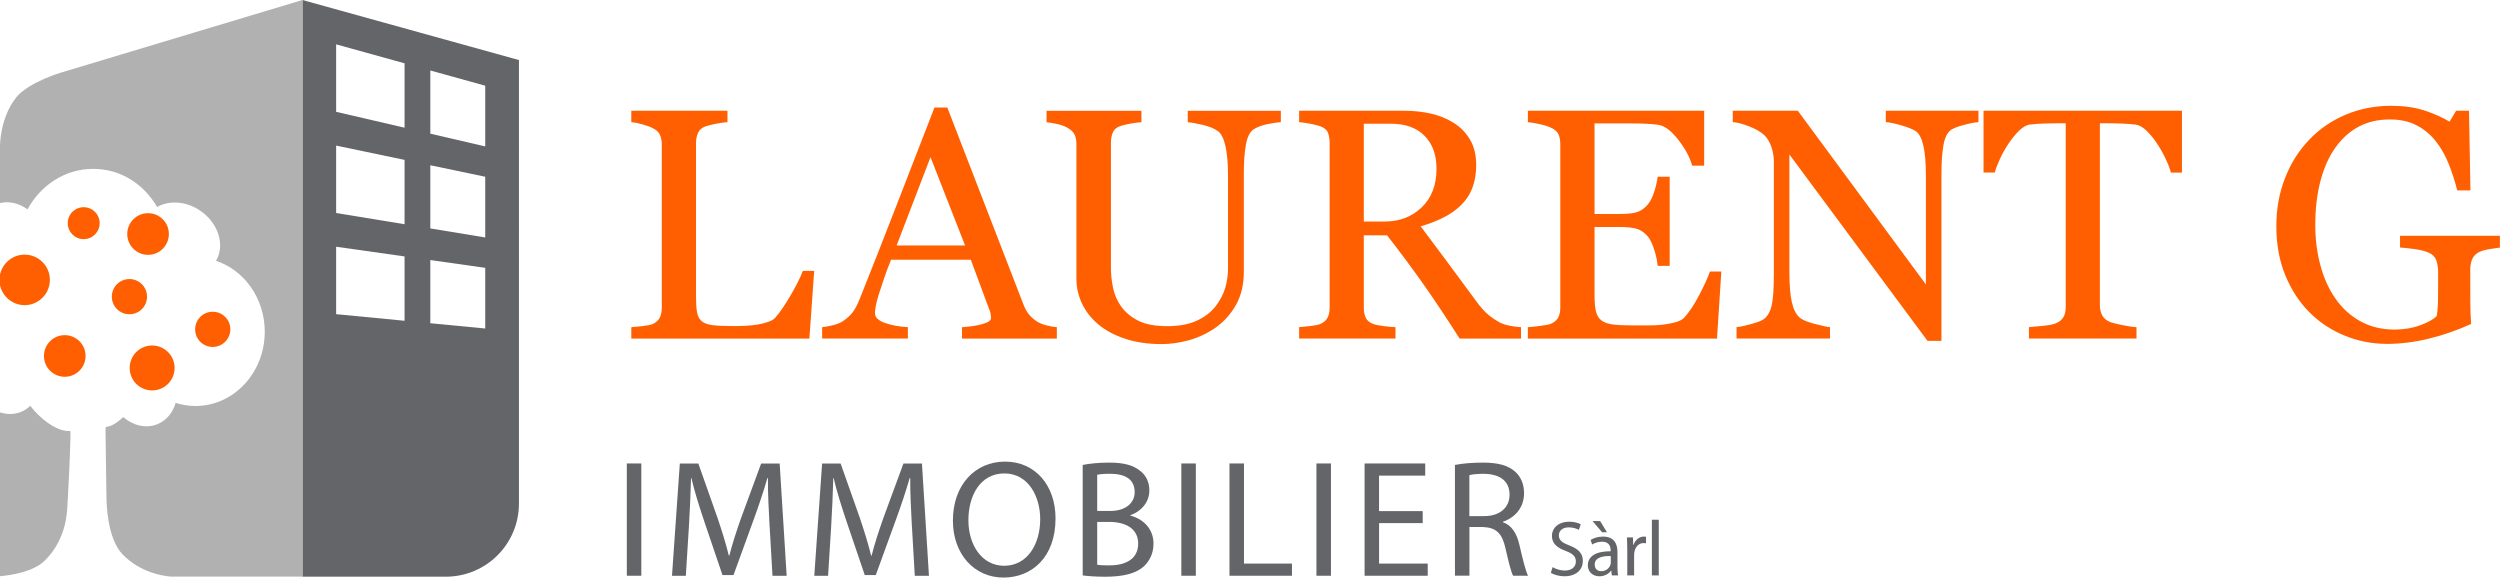
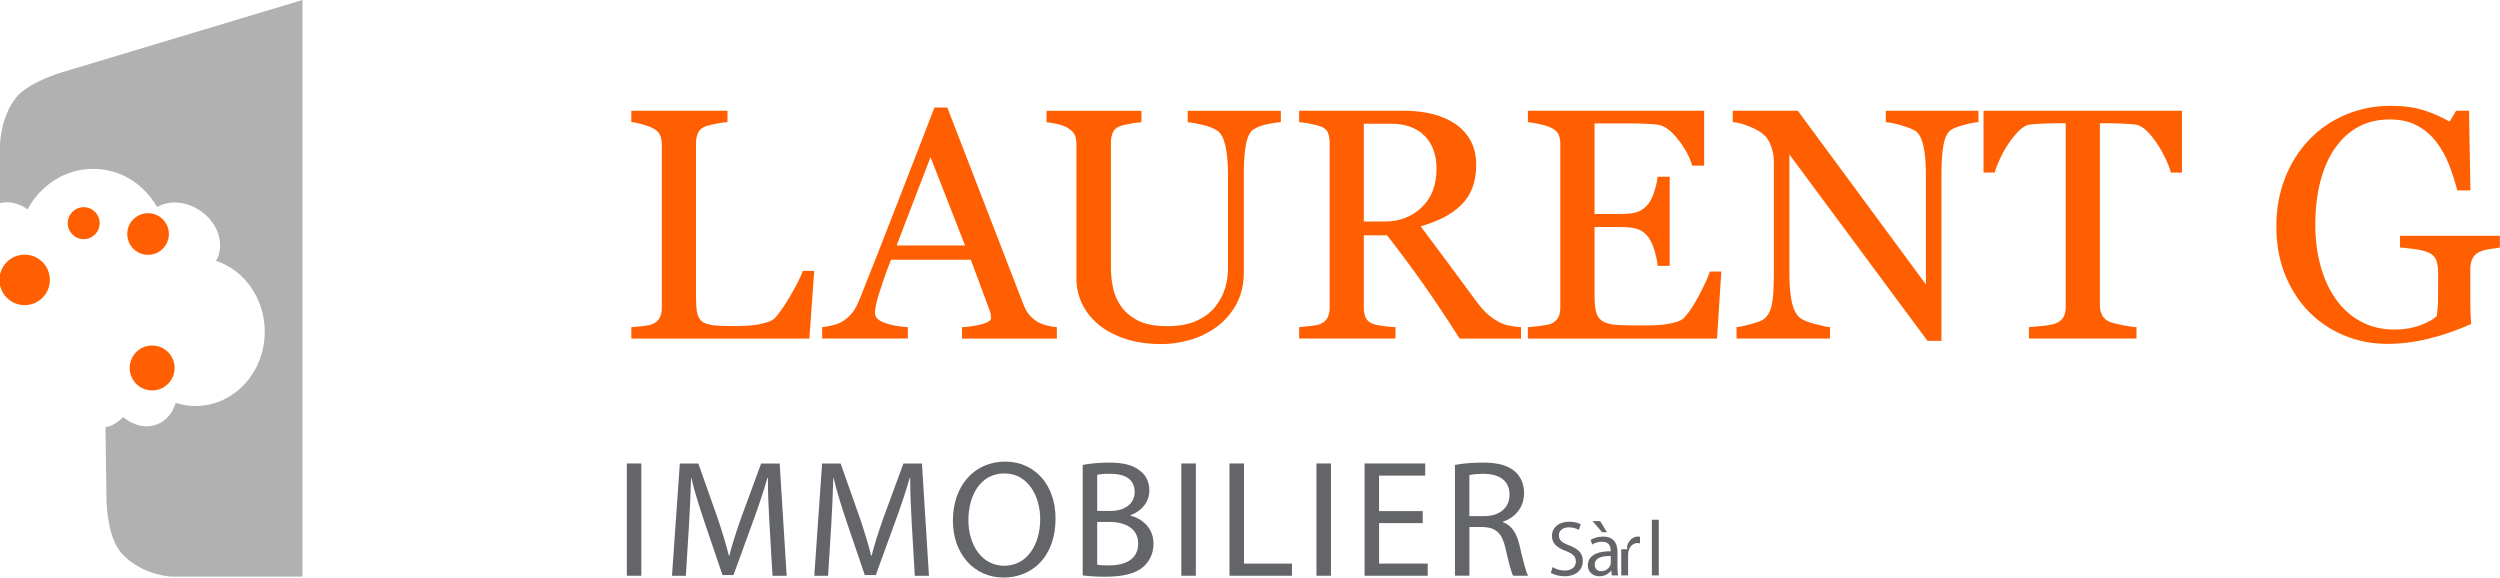
<svg xmlns="http://www.w3.org/2000/svg" id="Layer_2" data-name="Layer 2" width="606.52" height="140.12" viewBox="0 0 606.52 140.12">
  <defs>
    <style>
      .cls-1 {
        fill: #b1b1b1;
      }

      .cls-2 {
        fill: #636569;
      }

      .cls-3 {
        fill: #ff5f00;
      }
    </style>
  </defs>
  <g id="Calque_1" data-name="Calque 1">
    <path class="cls-3" d="M197.53,65.71l-1.17,16.44h-43.2v-2.76c.62-.05,1.53-.14,2.71-.27,1.18-.13,2.01-.3,2.47-.51.78-.34,1.34-.83,1.69-1.48.35-.65.53-1.48.53-2.49v-39.58c0-.88-.15-1.66-.45-2.34-.3-.67-.89-1.22-1.77-1.64-.6-.31-1.44-.62-2.51-.92-1.08-.3-1.97-.48-2.67-.52v-2.77h23.33v2.77c-.73.03-1.67.16-2.82.39-1.16.24-1.99.44-2.51.63-.88.31-1.49.84-1.81,1.6-.33.75-.49,1.56-.49,2.41v37.12c0,1.71.08,3.04.25,3.99.17.95.57,1.68,1.19,2.2.6.47,1.49.77,2.67.92,1.18.14,2.84.21,4.97.21.96,0,1.96-.02,3-.07,1.04-.05,2.03-.16,2.96-.32.91-.16,1.75-.37,2.52-.64.76-.27,1.33-.62,1.69-1.03,1.06-1.2,2.3-3,3.72-5.43s2.4-4.4,2.94-5.9h2.76Z" />
    <path class="cls-3" d="M256.41,82.14h-23.02v-2.76c2.02-.13,3.71-.39,5.04-.78,1.34-.39,2.01-.87,2.01-1.44,0-.24-.03-.52-.08-.86-.05-.34-.13-.64-.23-.89l-4.6-12.39h-19.36c-.73,1.82-1.32,3.4-1.77,4.75-.45,1.35-.86,2.59-1.23,3.74-.34,1.12-.57,2.03-.7,2.73-.13.7-.2,1.27-.2,1.71,0,1.04.82,1.84,2.46,2.41,1.63.57,3.48.91,5.53,1.01v2.76h-20.8v-2.76c.68-.05,1.52-.2,2.53-.45,1.01-.24,1.84-.57,2.49-.99,1.04-.7,1.84-1.43,2.41-2.2.57-.76,1.13-1.83,1.67-3.17,2.78-6.94,5.84-14.72,9.19-23.37,3.35-8.65,6.33-16.35,8.96-23.1h3.12l18.43,47.68c.39,1.01.83,1.83,1.32,2.45.49.62,1.18,1.23,2.07,1.83.6.36,1.38.67,2.34.91.96.25,1.76.38,2.41.41v2.76ZM234.13,59.55l-8.38-21.43-8.22,21.43h16.59Z" />
    <path class="cls-3" d="M310.72,29.64c-.73.03-1.79.18-3.19.47-1.4.28-2.55.72-3.43,1.29-.88.6-1.49,1.83-1.83,3.7-.34,1.87-.51,4.15-.51,6.86v24.03c0,3.07-.64,5.73-1.91,7.99-1.27,2.26-2.95,4.11-5.02,5.57-2.05,1.4-4.21,2.41-6.49,3.02-2.27.61-4.45.91-6.52.91-3.32,0-6.28-.44-8.88-1.3-2.6-.87-4.78-2.04-6.54-3.53-1.74-1.48-3.05-3.17-3.94-5.08-.88-1.91-1.32-3.9-1.32-5.98v-32.68c0-.91-.15-1.67-.45-2.28-.3-.61-.9-1.17-1.81-1.69-.65-.36-1.48-.66-2.49-.87-1.01-.22-1.85-.36-2.49-.41v-2.77h23.02v2.77c-.73.03-1.64.14-2.74.35-1.11.21-1.92.4-2.44.59-.88.31-1.48.83-1.77,1.56-.3.73-.45,1.52-.45,2.38v30.54c0,1.48.16,3.03.49,4.65.32,1.63.96,3.14,1.93,4.54,1.01,1.43,2.39,2.6,4.13,3.5,1.74.91,4.13,1.36,7.17,1.36,2.85,0,5.25-.45,7.18-1.36,1.94-.91,3.46-2.1,4.58-3.58,1.06-1.4,1.82-2.87,2.26-4.4.44-1.53.66-3.08.66-4.64v-22.67c0-2.88-.21-5.24-.62-7.07-.42-1.83-1.03-3.03-1.83-3.6-.91-.65-2.15-1.16-3.72-1.52-1.57-.37-2.77-.58-3.6-.63v-2.77h22.59v2.77Z" />
    <path class="cls-3" d="M369,82.14h-14.88c-3.3-5.17-6.28-9.63-8.94-13.4-2.66-3.76-5.55-7.65-8.67-11.65h-5.64v17.53c0,.91.14,1.71.43,2.39.29.69.89,1.22,1.83,1.58.47.18,1.29.35,2.46.51,1.17.16,2.16.25,2.96.27v2.76h-23.37v-2.76c.62-.05,1.52-.14,2.7-.27,1.18-.13,2.01-.3,2.47-.51.78-.34,1.34-.83,1.7-1.48.35-.65.53-1.48.53-2.49v-39.96c0-.91-.13-1.72-.39-2.41-.26-.71-.87-1.24-1.83-1.6-.65-.23-1.49-.45-2.53-.64-1.04-.2-1.92-.32-2.65-.37v-2.77h25.51c2.34,0,4.53.24,6.58.72,2.05.48,3.91,1.25,5.57,2.32,1.61,1.04,2.9,2.4,3.86,4.07.96,1.67,1.44,3.69,1.44,6.06,0,2.13-.33,4.01-.97,5.65-.65,1.64-1.61,3.05-2.88,4.24-1.17,1.12-2.57,2.09-4.21,2.9-1.64.82-3.44,1.51-5.41,2.08,2.72,3.61,4.99,6.65,6.8,9.11,1.8,2.47,4.02,5.47,6.64,9,1.14,1.56,2.18,2.71,3.1,3.45.92.74,1.83,1.34,2.74,1.81.68.34,1.52.6,2.53.78,1.01.18,1.86.29,2.53.31v2.76ZM348.51,40.93c0-3.35-.96-6.01-2.88-7.96-1.92-1.96-4.63-2.95-8.14-2.95h-6.62v23.72h5.1c3.58,0,6.57-1.15,8.96-3.45,2.39-2.3,3.58-5.42,3.58-9.37Z" />
    <path class="cls-3" d="M417.61,65.86l-1.05,16.28h-45.89v-2.76c.78-.05,1.82-.16,3.12-.33,1.3-.17,2.14-.34,2.53-.52.83-.39,1.41-.9,1.73-1.52.32-.62.49-1.42.49-2.38v-39.73c0-.86-.14-1.62-.43-2.28-.29-.66-.88-1.2-1.79-1.62-.7-.34-1.64-.64-2.82-.89-1.18-.26-2.12-.42-2.82-.47v-2.77h42.77v13.32h-2.92c-.52-1.97-1.65-4.07-3.37-6.29-1.73-2.22-3.37-3.43-4.92-3.64-.81-.11-1.77-.18-2.88-.24-1.12-.05-2.39-.08-3.82-.08h-8.69v21.97h6.23c2,0,3.46-.19,4.39-.56.92-.38,1.73-1.01,2.43-1.89.57-.75,1.06-1.76,1.46-3.02.4-1.26.67-2.45.8-3.56h2.92v21.62h-2.92c-.11-1.25-.38-2.56-.84-3.95-.45-1.39-.93-2.39-1.42-3.02-.8-1.01-1.72-1.68-2.74-1.99-1.03-.31-2.38-.47-4.08-.47h-6.23v16.59c0,1.66.12,2.97.35,3.93.24.96.69,1.68,1.37,2.18.67.5,1.6.81,2.77.96,1.16.14,2.83.22,4.98.22h3.39c1.4,0,2.58-.05,3.54-.16.99-.1,2-.29,3.06-.56,1.05-.28,1.8-.65,2.24-1.11,1.19-1.25,2.44-3.14,3.76-5.66,1.31-2.53,2.15-4.4,2.52-5.59h2.8Z" />
    <path class="cls-3" d="M479.97,29.64c-.73.03-1.85.23-3.35.63-1.51.39-2.58.79-3.23,1.2-.94.66-1.57,1.9-1.89,3.74-.33,1.84-.49,4.18-.49,7.01v40.47h-3.39l-33.5-45.22v28.51c0,3.19.2,5.65.6,7.36.4,1.72,1.02,2.94,1.85,3.66.6.57,1.83,1.1,3.7,1.59,1.87.49,3.11.75,3.7.78v2.76h-22.67v-2.76c.7-.05,1.89-.3,3.55-.76,1.66-.46,2.7-.86,3.12-1.23.91-.72,1.53-1.83,1.87-3.33.34-1.49.51-4.04.51-7.65v-27.23c0-1.2-.21-2.39-.62-3.58-.42-1.19-.97-2.12-1.67-2.77-.94-.86-2.2-1.59-3.8-2.2-1.6-.61-2.89-.94-3.88-.99v-2.77h15.78l31.08,42.15v-26.29c0-3.22-.21-5.69-.62-7.42-.41-1.73-1.01-2.88-1.79-3.45-.73-.49-1.91-.97-3.56-1.44-1.65-.47-2.9-.73-3.76-.78v-2.77h22.48v2.77Z" />
    <path class="cls-3" d="M529.36,41.87h-2.69c-.23-.94-.65-2.04-1.27-3.33-.6-1.28-1.29-2.5-2.04-3.64-.77-1.19-1.63-2.24-2.55-3.14-.92-.9-1.81-1.41-2.67-1.53-.8-.1-1.82-.18-3.04-.24-1.22-.05-2.35-.08-3.39-.08h-2.26v44.21c0,.85.18,1.64.54,2.35.37.71,1,1.26,1.91,1.65.47.18,1.45.43,2.94.74,1.5.31,2.66.48,3.49.51v2.76h-26.09v-2.76c.73-.05,1.84-.16,3.33-.31,1.49-.15,2.52-.35,3.1-.58.86-.34,1.48-.83,1.89-1.46.4-.64.6-1.49.6-2.55V29.91h-2.26c-.8,0-1.8.02-3,.06-1.19.04-2.34.12-3.43.25-.86.1-1.75.62-2.67,1.53-.92.92-1.77,1.97-2.55,3.14-.78,1.17-1.47,2.41-2.07,3.72-.6,1.31-1.01,2.4-1.24,3.25h-2.72v-15h48.14v15Z" />
    <path class="cls-3" d="M606.52,60.06c-.62.08-1.46.2-2.51.37-1.05.17-1.9.41-2.55.72-.78.39-1.34.94-1.66,1.66-.32.72-.49,1.55-.49,2.51v4.28c0,3.11.02,5.22.06,6.31.04,1.09.09,1.98.14,2.69-3.46,1.56-6.89,2.75-10.33,3.58-3.43.83-6.79,1.25-10.09,1.25-3.53,0-6.93-.66-10.2-1.98-3.27-1.33-6.13-3.21-8.57-5.65-2.46-2.47-4.43-5.47-5.88-9-1.45-3.53-2.18-7.48-2.18-11.84s.7-8.11,2.08-11.7c1.39-3.59,3.36-6.72,5.9-9.37,2.46-2.59,5.41-4.61,8.83-6.06,3.41-1.44,7.06-2.16,10.96-2.16,3.11,0,5.83.38,8.14,1.13,2.31.75,4.34,1.66,6.12,2.72l1.59-2.65h3.12l.35,19.32h-3.2c-.54-2.13-1.21-4.23-2.02-6.29-.81-2.06-1.85-3.91-3.12-5.55-1.27-1.63-2.82-2.94-4.65-3.91-1.83-.98-4.02-1.46-6.57-1.46-2.78,0-5.26.56-7.44,1.69-2.18,1.13-4.07,2.81-5.68,5.04-1.59,2.16-2.8,4.84-3.67,8.07-.86,3.22-1.29,6.82-1.29,10.79,0,3.51.42,6.81,1.27,9.91.85,3.1,2.07,5.79,3.68,8.04,1.61,2.31,3.62,4.13,6.04,5.45,2.41,1.32,5.15,1.99,8.22,1.99,2.28,0,4.36-.35,6.25-1.05,1.89-.7,3.21-1.44,4-2.22.21-1.35.31-2.71.32-4.09.02-1.38.02-2.54.02-3.51v-3.04c0-1.09-.15-2.06-.45-2.9-.3-.84-.91-1.46-1.85-1.85-.86-.39-2.02-.68-3.49-.88-1.47-.19-2.62-.32-3.45-.37v-2.84h24.23v2.84Z" />
-     <path class="cls-2" d="M73.37,0v139.91h34.79c9.8,0,17.74-7.94,17.74-17.74V14.57L73.37,0ZM98.15,77.82l-16.6-1.6v-16.36l16.6,2.35v15.62ZM98.15,54.4l-16.6-2.72v-16.36l16.6,3.47v15.61ZM98.15,30.98l-16.6-3.85V10.76l16.6,4.6v15.61ZM117.72,79.7l-13.32-1.28v-15.33l13.32,1.89v14.73ZM117.72,57.61l-13.32-2.19v-15.33l13.32,2.79v14.73ZM117.72,35.52l-13.32-3.09v-15.33l13.32,3.69v14.73Z" />
-     <path class="cls-1" d="M17.1,105.9c.01-.46-.02-.88-.02-1.33-.38-.02-.77,0-1.13-.05-2.58-.3-6.11-2.81-8.61-6.06-.65.63-1.41,1.14-2.27,1.48-1.64.65-3.4.64-5.07.1v39.75c2.97-.26,8.12-1.11,10.85-3.77,5.4-5.26,5.4-12.32,5.4-12.32v.66c.35-5.53.66-11.84.85-18.47Z" />
    <path class="cls-1" d="M3.88,23.71C.01,28.57,0,35.35,0,35.35v13.92c2.26-.55,4.66.05,6.68,1.52,3.18-5.86,9.09-9.82,15.88-9.82s12.31,3.7,15.56,9.25c2.98-1.71,7.21-1.43,10.67,1.04,4.28,3.04,5.81,8.29,3.62,12.01,6.85,2.28,11.82,9.12,11.82,17.21,0,9.96-7.53,18.02-16.82,18.02-1.67,0-3.27-.28-4.8-.76-.68,2.36-2.23,4.3-4.45,5.18-2.75,1.1-5.86.33-8.27-1.74-1.17,1.13-2.36,1.94-3.35,2.22-.27.07-.6.14-.9.21,0,.29-.04.56-.04.86l.26,18.44v-1.49s.02,9.14,3.9,13.1c4.27,4.38,9.72,5.21,11.63,5.36h31.98V0L14.7,17.64s-7.88,2.35-10.83,6.06Z" />
    <path class="cls-3" d="M40.97,56.77c0-2.79-2.26-5.05-5.05-5.05s-5.05,2.26-5.05,5.05,2.26,5.06,5.05,5.06,5.05-2.26,5.05-5.06Z" />
    <path class="cls-3" d="M5.98,61.78c-2.94,0-5.39,2.08-5.98,4.84v2.57c.59,2.76,3.04,4.84,5.98,4.84,3.38,0,6.12-2.74,6.12-6.13s-2.74-6.12-6.12-6.12Z" />
-     <path class="cls-3" d="M55.88,79.9c0-2.37-1.91-4.27-4.27-4.27s-4.27,1.91-4.27,4.27,1.91,4.27,4.27,4.27,4.27-1.92,4.27-4.27Z" />
    <path class="cls-3" d="M36.91,94.72c3.01,0,5.45-2.44,5.45-5.45s-2.44-5.45-5.45-5.45-5.45,2.43-5.45,5.45,2.44,5.45,5.45,5.45Z" />
-     <path class="cls-3" d="M15.71,81.31c-2.79,0-5.05,2.25-5.05,5.05s2.26,5.05,5.05,5.05,5.05-2.26,5.05-5.05-2.26-5.05-5.05-5.05Z" />
-     <path class="cls-3" d="M35.67,71.97c0-2.36-1.91-4.27-4.27-4.27s-4.27,1.91-4.27,4.27,1.91,4.27,4.27,4.27,4.27-1.91,4.27-4.27Z" />
    <path class="cls-3" d="M24.18,54.14c0-2.14-1.73-3.87-3.88-3.87s-3.87,1.73-3.87,3.87,1.73,3.88,3.87,3.88,3.88-1.74,3.88-3.88Z" />
    <path class="cls-2" d="M155.59,112.44v27.24h-3.52v-27.24h3.52Z" />
    <path class="cls-2" d="M186.71,127.71c-.2-3.8-.45-8.37-.4-11.76h-.12c-.93,3.19-2.06,6.63-3.43,10.35l-4.81,13.22h-2.67l-4.4-12.97c-1.29-3.84-2.39-7.36-3.15-10.59h-.08c-.08,3.4-.28,7.96-.53,12.05l-.73,11.68h-3.36l1.9-27.24h4.49l4.65,13.17c1.13,3.36,2.06,6.35,2.75,9.18h.12c.69-2.75,1.66-5.74,2.87-9.18l4.85-13.17h4.49l1.7,27.24h-3.44l-.69-11.97Z" />
    <path class="cls-2" d="M221.23,127.71c-.2-3.8-.44-8.37-.4-11.76h-.12c-.93,3.19-2.06,6.63-3.43,10.35l-4.81,13.22h-2.67l-4.41-12.97c-1.29-3.84-2.39-7.36-3.15-10.59h-.08c-.08,3.4-.28,7.96-.53,12.05l-.73,11.68h-3.35l1.9-27.24h4.49l4.65,13.17c1.13,3.36,2.06,6.35,2.75,9.18h.12c.69-2.75,1.66-5.74,2.87-9.18l4.85-13.17h4.49l1.7,27.24h-3.44l-.69-11.97Z" />
    <path class="cls-2" d="M256.08,125.77c0,9.38-5.7,14.35-12.65,14.35s-12.25-5.58-12.25-13.82c0-8.65,5.38-14.31,12.65-14.31s12.25,5.7,12.25,13.78ZM234.94,126.22c0,5.82,3.15,11.04,8.69,11.04s8.73-5.13,8.73-11.32c0-5.42-2.83-11.08-8.69-11.08s-8.73,5.38-8.73,11.36Z" />
    <path class="cls-2" d="M262.67,112.8c1.54-.33,3.96-.57,6.43-.57,3.52,0,5.78.61,7.48,1.98,1.42,1.05,2.26,2.67,2.26,4.81,0,2.63-1.74,4.93-4.61,5.98v.08c2.59.65,5.62,2.79,5.62,6.83,0,2.34-.93,4.12-2.3,5.46-1.9,1.74-4.97,2.55-9.42,2.55-2.43,0-4.29-.16-5.46-.32v-26.8ZM266.19,123.96h3.19c3.72,0,5.9-1.94,5.9-4.57,0-3.19-2.42-4.45-5.98-4.45-1.62,0-2.55.12-3.11.24v8.77ZM266.19,137.01c.69.12,1.7.16,2.95.16,3.64,0,6.99-1.34,6.99-5.3,0-3.72-3.19-5.25-7.03-5.25h-2.91v10.39Z" />
    <path class="cls-2" d="M290.12,112.44v27.24h-3.52v-27.24h3.52Z" />
    <path class="cls-2" d="M298.29,112.44h3.51v24.29h11.64v2.95h-15.16v-27.24Z" />
    <path class="cls-2" d="M322.9,112.44v27.24h-3.52v-27.24h3.52Z" />
    <path class="cls-2" d="M345.17,126.91h-10.59v9.82h11.8v2.95h-15.32v-27.24h14.71v2.95h-11.2v8.61h10.59v2.91Z" />
    <path class="cls-2" d="M352.98,112.8c1.78-.37,4.32-.57,6.75-.57,3.76,0,6.19.69,7.88,2.22,1.37,1.21,2.14,3.07,2.14,5.17,0,3.6-2.26,5.98-5.13,6.95v.12c2.1.73,3.35,2.67,4,5.5.89,3.8,1.53,6.42,2.1,7.48h-3.63c-.45-.81-1.05-3.11-1.82-6.51-.81-3.76-2.26-5.17-5.46-5.3h-3.32v11.8h-3.51v-26.88ZM356.49,125.21h3.6c3.76,0,6.14-2.06,6.14-5.17,0-3.51-2.54-5.05-6.27-5.09-1.7,0-2.91.16-3.48.32v9.94Z" />
    <path class="cls-2" d="M376.66,137.58c.74.46,1.83.84,2.97.84,1.7,0,2.69-.9,2.69-2.19,0-1.2-.69-1.88-2.42-2.55-2.09-.74-3.39-1.83-3.39-3.63,0-2,1.65-3.48,4.15-3.48,1.31,0,2.26.3,2.84.63l-.46,1.35c-.42-.23-1.27-.61-2.44-.61-1.75,0-2.41,1.05-2.41,1.92,0,1.2.78,1.79,2.55,2.47,2.17.84,3.27,1.88,3.27,3.77,0,1.98-1.46,3.71-4.49,3.71-1.24,0-2.59-.38-3.27-.84l.42-1.39Z" />
    <path class="cls-2" d="M392.41,137.39c0,.8.04,1.58.15,2.21h-1.52l-.13-1.16h-.06c-.51.72-1.5,1.37-2.81,1.37-1.87,0-2.82-1.31-2.82-2.64,0-2.23,1.98-3.45,5.54-3.43v-.19c0-.76-.21-2.13-2.09-2.13-.86,0-1.75.27-2.4.68l-.38-1.1c.76-.5,1.87-.82,3.02-.82,2.82,0,3.5,1.92,3.5,3.77v3.44ZM388.2,126.41l1.66,2.72h-1.18l-2.32-2.72h1.85ZM390.79,134.9c-1.83-.04-3.9.28-3.9,2.07,0,1.09.72,1.6,1.58,1.6,1.2,0,1.96-.76,2.23-1.54.06-.17.09-.36.09-.53v-1.6Z" />
-     <path class="cls-2" d="M394.78,133.26c0-1.08-.02-2.02-.07-2.88h1.46l.06,1.81h.08c.42-1.24,1.43-2.02,2.55-2.02.19,0,.32.02.48.06v1.58c-.17-.04-.34-.06-.57-.06-1.18,0-2.02.89-2.25,2.15-.04.23-.07.49-.07.78v4.91h-1.66v-6.34Z" />
+     <path class="cls-2" d="M394.78,133.26c0-1.08-.02-2.02-.07-2.88l.06,1.81h.08c.42-1.24,1.43-2.02,2.55-2.02.19,0,.32.02.48.06v1.58c-.17-.04-.34-.06-.57-.06-1.18,0-2.02.89-2.25,2.15-.04.23-.07.49-.07.78v4.91h-1.66v-6.34Z" />
    <path class="cls-2" d="M400.76,126.09h1.67v13.51h-1.67v-13.51Z" />
  </g>
</svg>